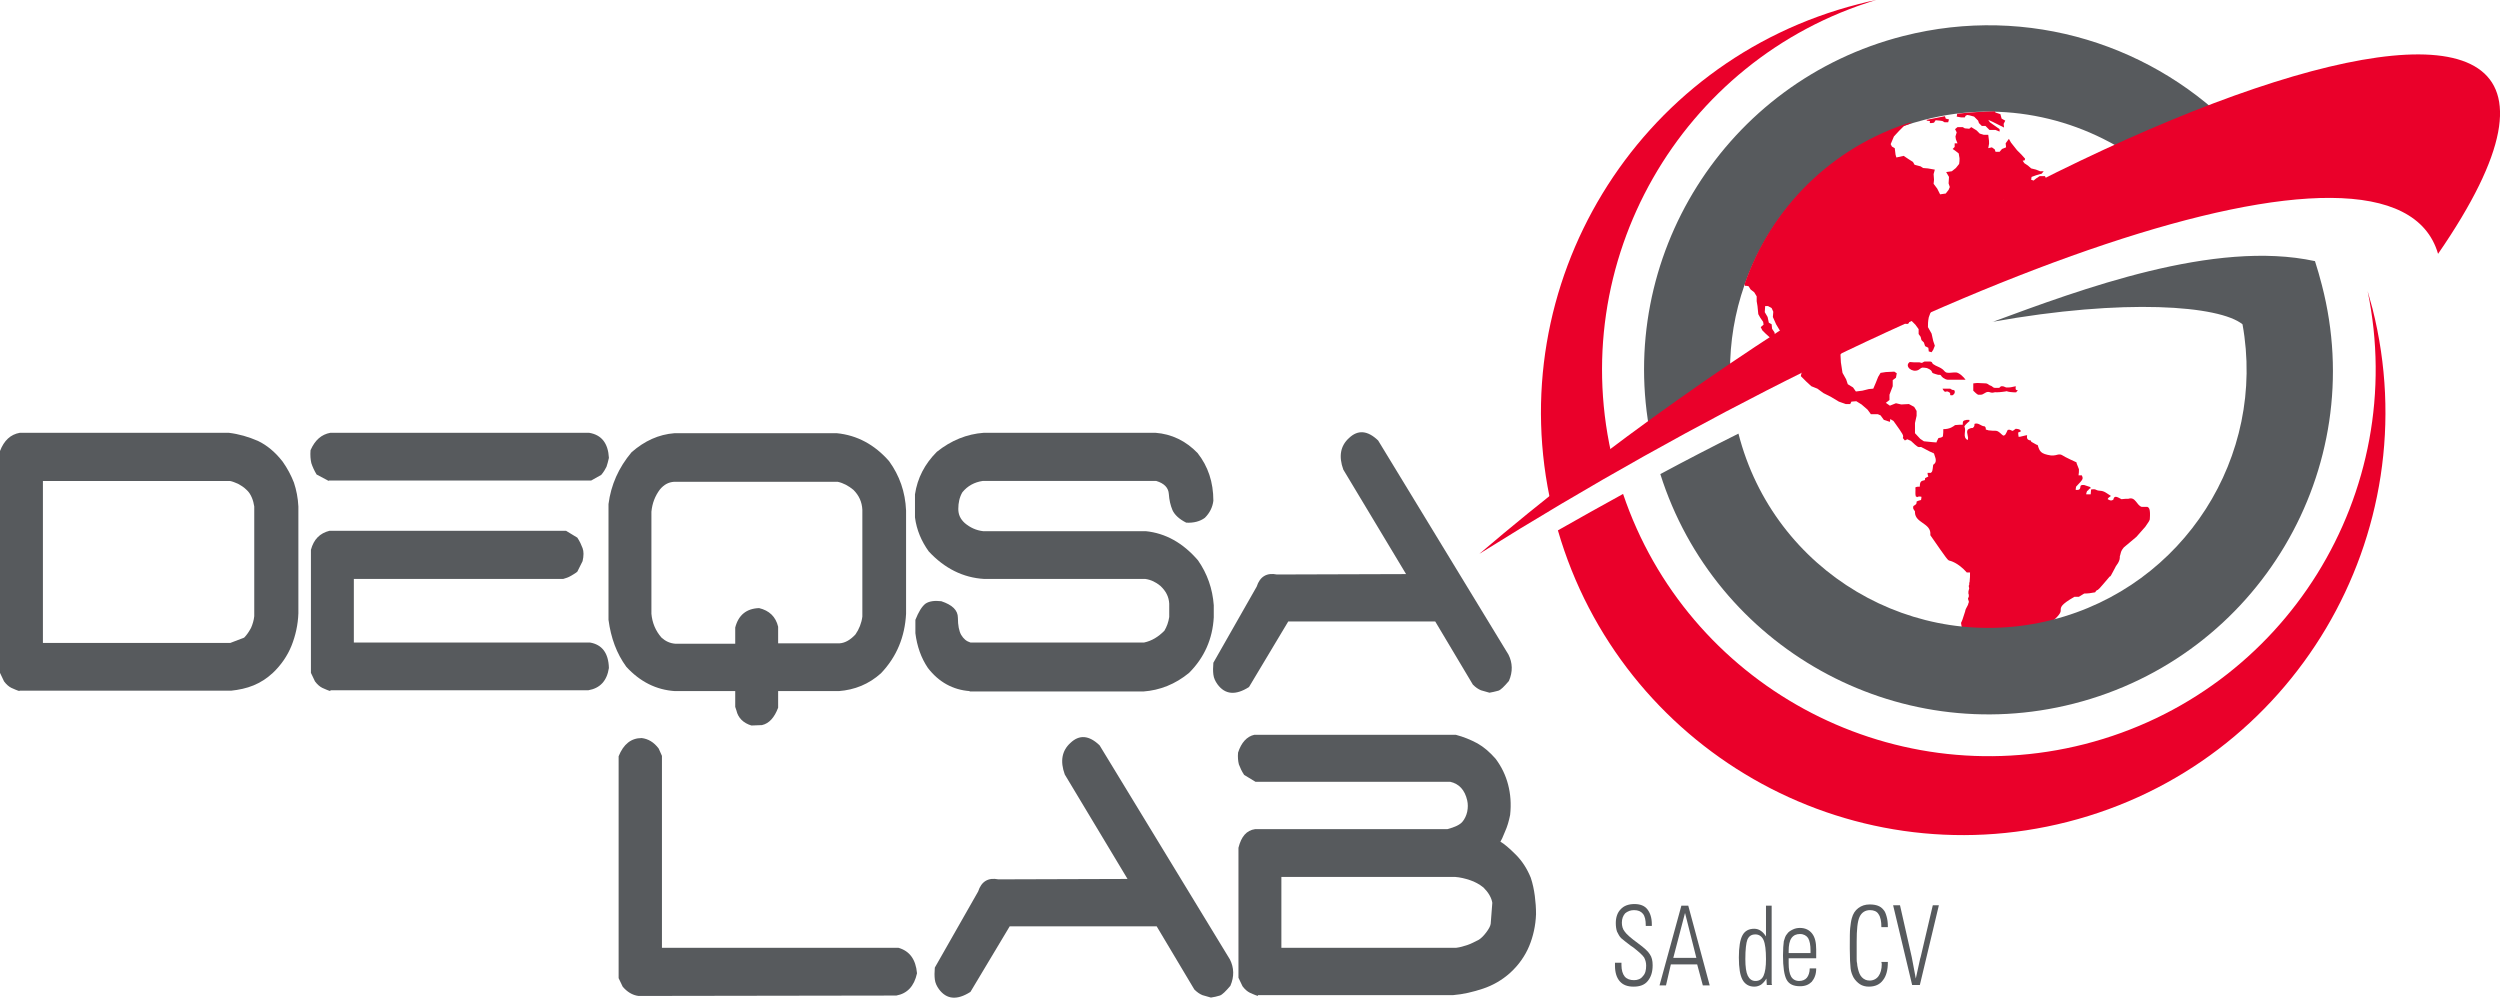
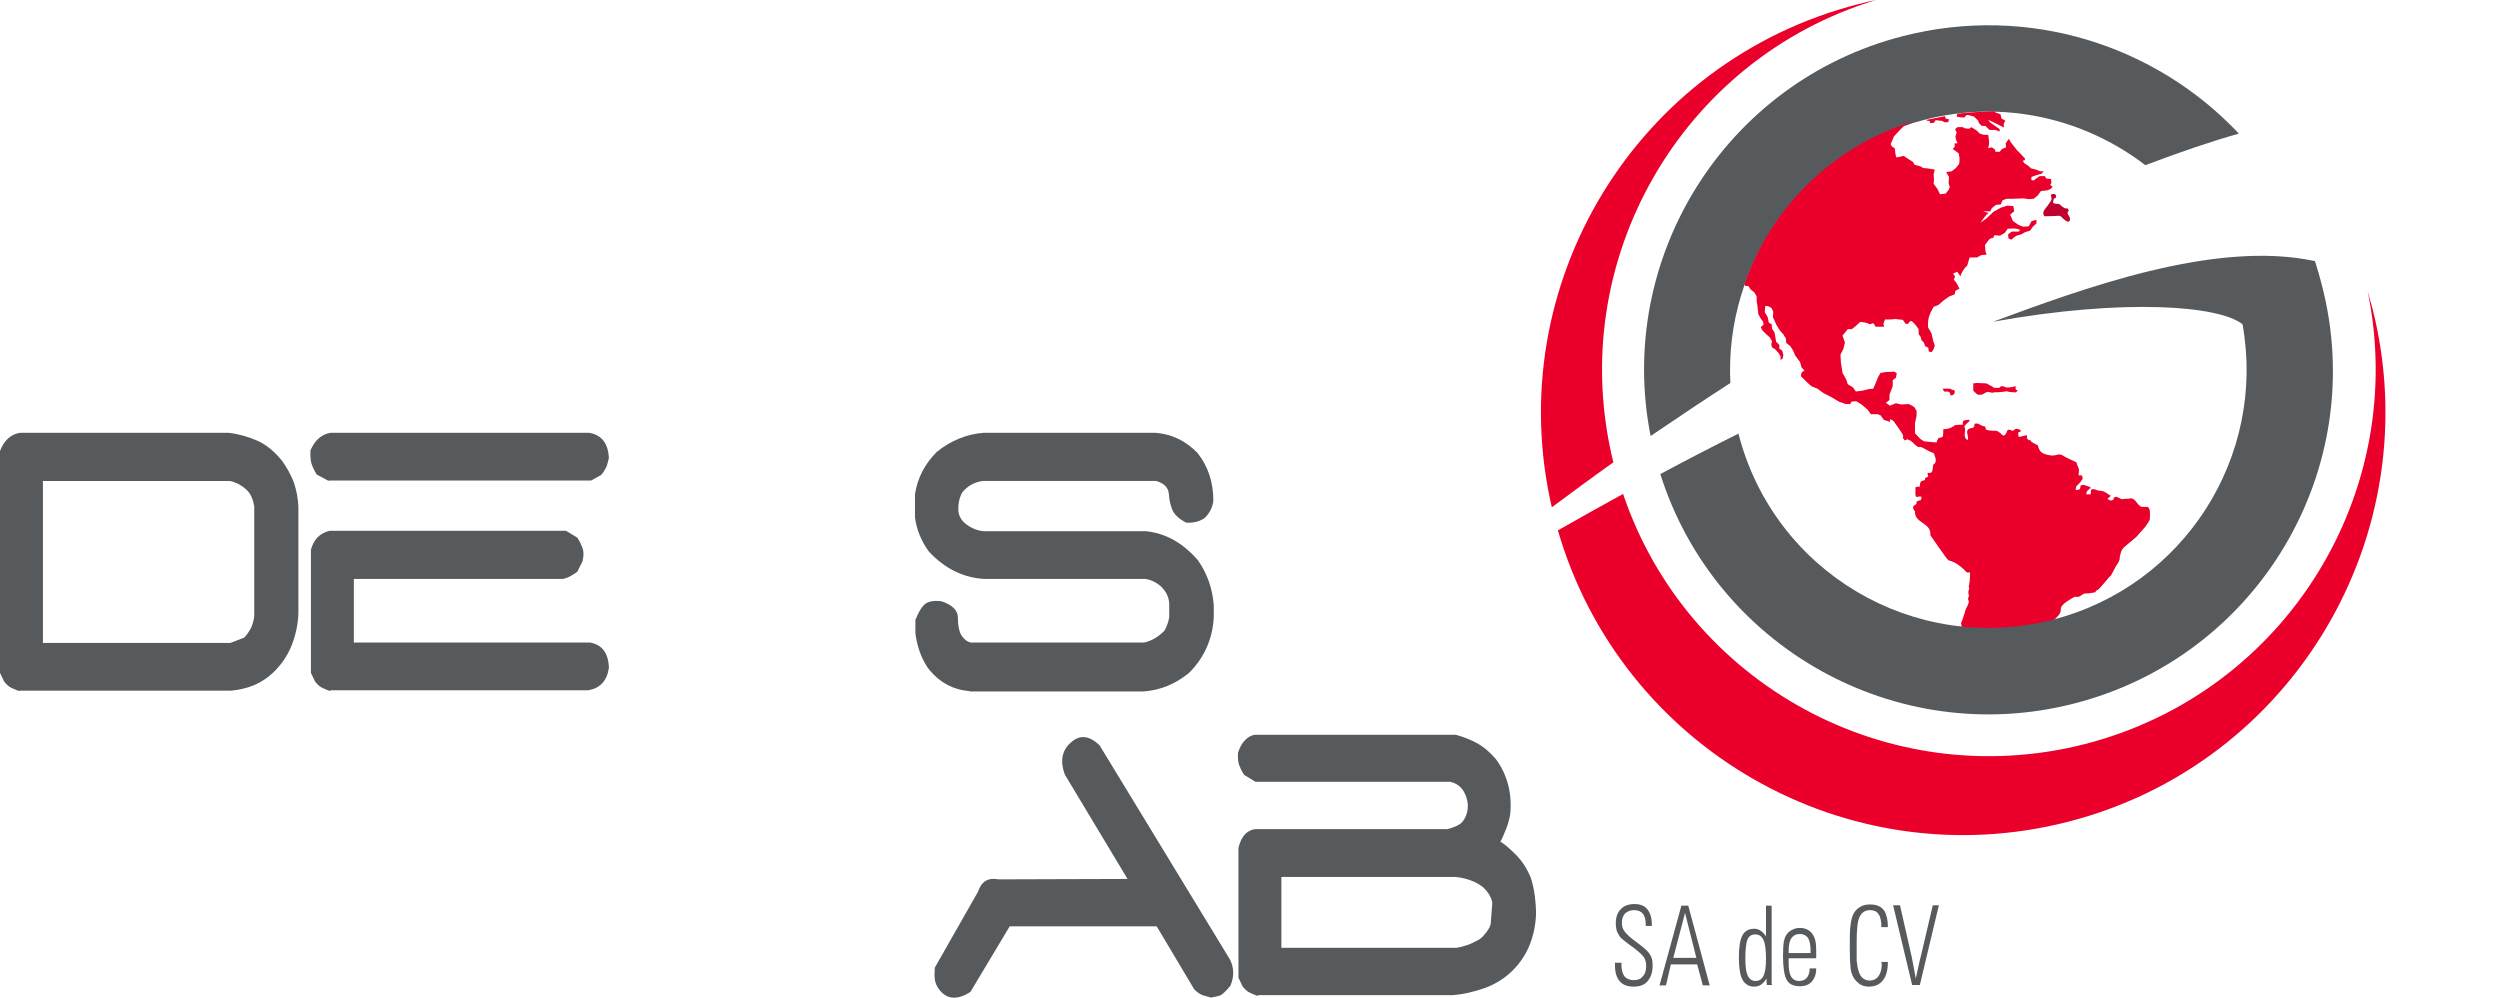
<svg xmlns="http://www.w3.org/2000/svg" version="1.1" id="Capa_1" x="0px" y="0px" viewBox="0 0 617.5 246.4" style="enable-background:new 0 0 617.5 246.4;" xml:space="preserve">
  <style type="text/css">
	.st0{fill:#EA002A;}
	.st1{fill:#C2002F;}
	.st2{fill:#575A5D;}
</style>
  <g>
    <path class="st0" d="M383.3,125.3C370.6,70.4,404.1,15,459.1,1c1.4-0.4,2.9-0.7,4.3-1c-48.3,14.6-77.1,64.8-64.9,114.2   C393.4,117.8,388.3,121.6,383.3,125.3 M510.7,203c-54.7,14-110.3-18.2-125.9-72c5.4-3.1,10.7-6,16.1-9   c15.8,46.8,65.3,74.2,114,61.8c49.7-12.7,80.2-62.2,69.9-111.9c0.4,1.4,0.8,2.8,1.2,4.3C600.1,132,566.4,188.8,510.7,203z" />
    <path class="st0" d="M531,128.3c0.2-2.7-0.2-2.9-0.6-3.1c-0.4,0-0.7,0-1.4,0c-1.3-0.4-1.5-2.6-3.3-2c-0.5,0-1,0-1.7,0.1   c-1.1-0.6-1.8-1-2,0.1c-0.3,0.2-0.6,0.4-1.4-0.1c0.1-0.3,0.1-0.3,0.8-0.8c-1.8-1.2-1.8-1.2-2.8-1.3c-0.1,0-0.2,0-0.6-0.1   c-0.6-0.3-0.7-0.3-1.5-0.2c0,0.4-0.1,0.8-0.1,1.2c-0.4,0-0.7,0-1.1,0c0-0.2,0-0.3,0.2-0.8c0.2-0.1,0.4-0.3,0.5-0.5   c0.1-0.1,0.3-0.2,0.4-0.2c0-0.1-0.1-0.2-0.1-0.3c0,0-0.6-0.2-1.5-0.5c-0.1,0-0.2,0-0.3,0s-0.2,0-0.3,0c-0.1,0.1-0.2,0.1-0.3,0.2   c-0.1,0.7-0.1,1.1-1.2,1c0-0.2,0-0.3,0.1-0.8c1.8-1.9,1.8-1.9,1.4-2.8c-0.2,0-0.5,0-0.8,0c0.1-0.5,0.1-1,0.1-1.5   c-0.6-1.5-0.6-1.5-0.6-1.7c0,0-2.9-1.3-3.6-1.8c-0.7-0.4-1.4,0.1-2.1,0.1c-0.2,0-0.3,0-0.6,0c-2.6-0.4-2.8-1-3.3-2.6   c-0.2,0-0.2,0-1.6-0.8c0-0.1,0-0.2-0.1-0.3c-1-0.1-1-0.7-0.9-1.3c-0.1,0-0.2,0-0.6,0.1c-1.2,0.3-1.2,0.3-1.5,0.3   c-0.1-0.7-0.1-0.7-0.1-1.1c0.2,0,0.5-0.2,0.7-0.3c-0.3-0.4-0.3-0.5-1.3-0.6l-0.7,0.5c-0.1,0-0.1,0-0.2,0c-0.6-0.3-0.7-0.3-1.1-0.2   c-0.6,1.3-0.6,1.3-1.1,1.4c-0.6-0.4-1-1.1-1.8-1.2c-0.5,0-1,0-1.8-0.1c-0.2-0.1-0.5-0.1-0.7-0.2c0-0.3,0-0.6-0.3-0.8   c-0.9,0-1.5-1-2.5-0.6c0,0.5,0,0.6-0.4,1c-0.9,0-1.3,0.5-1.3,0.5c-0.4,0.8,0.4,1.7,0,2.5c-1.4-0.8-0.2-2.3-0.8-3.3   c0.1-0.5,1.3-1.4,1.3-1.4l-0.1-0.3h-0.6c-0.9,0.2-1,0.2-1,1.2c-0.5,0-1.1,0-1.9,0.1c-0.4,0.3-1.2,1-2.9,1c0,0.5,0,1.1-0.1,1.8   c-0.4,0.3-0.5,0.3-1.1,0.4c-0.4,0.7-0.5,1-0.5,1.3c-1.1,0.7-1.3,1.3-1.4,1.6c0.2,0.1,0.5,0.2,0.7,0.3c0,1.1,1.3,2.5-0.1,3.4   c-0.2,1.7-0.2,1.7-0.6,2c-0.2,0-0.6,0-0.8,0c0,0.3,0.1,0.7,0.2,0.9c-0.2,0.1-0.6,0.3-0.8,0.4c0,0.2,0,0.4-0.1,0.5   c-0.8,0.2-1.2,0.2-1.2,1.6c-0.4,0-0.8,0-1.1,0.2c0.1,0.7-0.1,1.5,0.1,2.2c0.1,0,0.2,0.1,0.3,0.2c0.5-0.2,0.5-0.2,1.1-0.1   c0,0.2,0,0.3-0.1,0.8c-0.4,0.1-0.8,0.2-1.1,0.4c0,0.6,0,0.6-0.8,1.1c-0.1,0.6-0.1,0.6,0.4,1.3c0,0.1,0,0.2,0,0.3   c0.1,2.5,3.6,2.6,3.8,5c0,0.2,0,0.3,0,0.6c4.3,6.2,4.3,6.2,4.8,6.3c0,0,2,0.4,4.2,2.9c0.2,0,0.5,0,0.8,0c0,0.8,0,1.5-0.1,2.3   c-0.1,0.2-0.1,0.5-0.1,0.8l-0.1,0.1c0,0.1,0,0.1,0,0.3c0,0.1,0.1,0.3,0.1,0.4c0,0,0,0.1-0.1,0.4c-0.1,0.2-0.1,0.5-0.1,0.7v0.1   c0,0.1,0,0.2,0.1,0.4c0,0.1,0,0.2,0,0.3v0.1c0,0.1,0,0.1-0.2,0.5c0,0.2,0.1,0.5,0.2,0.7v0.2c0,0.1,0,0.1-0.1,0.3   c-0.1,0.7-0.7,1.2-0.8,2c-0.7,2.2-0.7,2.2-1,2.8c0,0,0,0.1,0,0.2c0.5,2.7,0.6,3.2-0.7,4.3c0,0.1,0,0.2,0,0.4c0,0.1,0,0.3,0,0.4v0.1   c-0.2,0.6-0.8,0.9-1,1.4c0.6,1,0.4,1.4-0.1,2.3c0,0.1,0.1,0.2,0.1,0.3c0.1,0.2,0.1,0.4,0.1,0.6c-0.1,0-0.2,0.1-0.4,0.1   c-0.2,0.7-0.2,0.7-0.2,1c0.1,0.1,0.2,0.1,0.3,0.1c0.2,0,0.3,0,0.5,0l0.1-1.2c0.2,0,0.4,0,0.6,0c0,0.1,0,0.3-0.1,0.5   c-0.1,0.1-0.2,0.1-0.3,0.2c0,0.2,0,0.5,0,0.8c0,0.1,0,0.1-0.2,1.3c-0.2-0.1-0.3-0.2-0.4-0.4c0,0,0-0.1-0.1-0.4c0,0,0,0-0.2,0.1   c0,0.1,0,0.3,0.3,0.6c0.1,0.2,0.2,0.4,0.2,0.7c-0.3-0.1-0.5-0.3-0.8-0.4c0,0.1,0,0.2-0.3,0.5c0,0.1,0,0.2,0,0.4   c0.2,0,0.5,0.1,0.7,0.2c0,0.1,0,0.2-0.1,0.3c0.1,0,0.3,0,0.4,0.1c0,0.1,0.1,0.2,0.1,0.3c-0.7,0.1-0.7,0.1-1,0.3c0,0,0,0,0.1,0.3   c0.1,0.1,0.2,0.2,0.3,0.3c0,0,0,0,0,0.4c0.1,0.2,0.2,0.4,0.4,0.6l-0.2,0.1l0.2,0.1c0.1,0,0.2,0,0.2,0.3c0.1,0,0.3,0.1,0.4,0.1v0.1   l-0.1,0.1c0.2,0.4,0.7,0.6,1,1c0.1,0,0.3,0,0.4,0c0,0,0,0,0.2,0.2c0.2,0,0.5,0.1,0.7,0.1c0,0,0.1,0,0.3,0.1c0.2,0,0.5,0,1,0   c0.1-0.1,0.3-0.2,0.4-0.3c-0.2-0.1-0.5-0.1-0.7-0.1c0-0.1,0-0.1-0.3-0.2c0-0.2-0.1-0.5-0.1-0.7v-0.1c0-0.2-0.1-0.5-0.1-0.7   c0,0,0-0.1,0-0.2c0-0.1,0-0.2,0.1-0.5c0.2,0,0.4,0,0.6-0.1c0-0.1,0-0.2,0-0.4c0.6-0.4,1.1-0.9,1.7-1.2c0-0.1,0-0.1-0.2-0.2   c-0.1,0-0.3,0-0.4-0.1c-0.6-0.5-0.6-0.5-0.6-0.8c0,0,0-0.1,0.1-0.2c0.2-0.1,0.5-0.3,0.7-0.3c0.3,0,0.6,0,0.9,0   c0-0.2,0.1-0.4,0.3-0.9c0.2-0.2,0.2-0.2,0.6-0.9c0.7,0,0.7,0,1-0.3c0,0,0-0.1-0.1-0.3l0,0l0,0l0,0l0,0l0,0l0,0l0,0c0,0,0,0-0.1,0   c-0.2,0.1-0.5,0.2-0.7,0.1c0-0.2,0-0.5,0-0.7c0-0.1,0.1-0.3,0.1-0.4c0.1,0,0.2,0,0.6,0.1c0.1,0.1,0.2,0.2,0.3,0.2   c0.4,0,0.7,0,1.1-0.3c0,0,0-0.1,0.1-0.3c0.1-0.1,0.2-0.1,0.3-0.2c0-0.2,0-0.5,0-0.7c0-0.1,0.1-0.2,0.1-0.3c0.3,0,0.6,0,1-0.1   c0.1,0,0.2,0,0.4,0c0.2,0,0.5-0.1,0.7-0.1c0.3,0,0.6,0,1.1,0.1c0,0,1.4-1,2.1-1.5l0.3-0.3c0.1-0.2,0.1-0.3,0.2-0.5   c-0.1,0-0.1,0-0.4,0c0-0.1,0.1-0.2,0.2-0.5c-0.3-0.3-0.3-0.3-0.8-0.7c0-0.1,0-0.2-0.1-0.3c0.3,0,0.5,0,0.8,0c2.9,0.5,2.9,0.5,4-0.6   c3.3-2.9,3.3-2.9,3.3-2.9c-0.1,0.2-0.3,0.4-0.4,0.6c0.3,0,4.2-2.8,4.1-4.1c0-0.8-0.1-1.4,3.4-3.4c0.4,0,0.7,0,1.1,0   c0.2-0.1,0.2-0.1,1.3-0.8c0.9,0,1.7-0.1,2.7-0.3c0.1-0.2,0.3-0.4,0.4-0.5c0.4-0.1,0.4-0.1,3.2-3.4c0.2,0,0.2,0,1.3-2.1   c0-0.1,0.1-0.1,0.2-0.4c0.5-0.7,0.7-1,0.9-1.6c0-0.1,0.1-0.2,0.1-0.6c0-0.1,0-0.2,0-0.3c0.1-0.2,0.1-0.4,0.2-0.7   c0.1-0.5,0.3-0.9,0.8-1.5c0,0,2.4-2,3.1-2.6l2.2-2.5C530.8,128.8,530.8,128.8,531,128.3" />
    <path class="st0" d="M498.4,96.5L498.4,96.5c-0.1-0.2-0.4-0.1-0.5-0.3c-0.1-0.3,0-0.6,0-0.8c-1.1,0.2-1.2,0.3-1.8,0.3   c-0.2,0-0.4,0-0.6,0c-0.3-0.1-0.6-0.3-0.9-0.3c-0.1,0-0.2,0-0.3,0c-0.3,0.1-0.3,0.4-0.6,0.4c0,0-0.9,0-1,0c-0.4,0-0.6-0.4-0.9-0.5   c-0.5-0.1-0.7-0.5-1.2-0.6l-2.1-0.1c-0.3,0-0.3,0-1.1,0.1c0,0.6,0,1.2,0,1.8c0.2,0.2,0.9,0.9,1.2,1c0.2,0,0.4,0,0.6,0   c0.8,0,1.1-0.7,1.9-0.7c0.3,0,0.6,0.2,1,0.2c0.3,0,0.7-0.2,1-0.1c1,0,2.1-0.2,2.2-0.2c0.3-0.1,0.3-0.1,0.6,0   c0.2,0.1,1.2,0.2,1.5,0.2c0.2,0,0.4,0,0.6,0C498.1,96.7,498.2,96.6,498.4,96.5" />
    <path class="st0" d="M482.8,97.1L482.8,97.1c0-0.3,0.1-0.5-0.1-0.7c-0.2-0.1-0.3-0.1-0.5-0.1c-0.2-0.1-0.3-0.2-0.5-0.3h-0.2   c-0.6,0-1.1,0-1.7,0c0.1,0.2,0.2,0.4,0.3,0.5l0.2,0.2c0.1,0.1,0.2,0.1,0.5,0s0.8,0.3,0.8,0.3c0.1,0.1,0.1,0.2,0.1,0.4   c0,0.1,0,0.2,0,0.2c0.2,0,0.4,0.1,0.6,0C482.4,97.6,482.4,97.6,482.8,97.1" />
-     <path class="st0" d="M481.1,93.8c1.5,0,3,0,4.4,0c-0.4-0.6-1.5-1.7-2.3-1.8c-0.2,0-0.4,0-0.6,0c-0.6,0-1.3,0.2-1.9,0   c-0.4-0.2-0.6-0.6-0.9-0.8c-0.5-0.4-1.1-0.6-1.7-0.9c-0.7-0.4-0.7-0.4-0.8-0.6c-0.1-0.2-0.1-0.3-0.5-0.4c-0.4,0-0.9,0-1.4,0   c-0.1,0-0.1,0-0.6,0.3c-0.3,0.1-0.5-0.1-0.7-0.1c-0.4,0-0.8,0-1.3,0c-1.1-0.1-1.1-0.1-1.2,0c-1.2,1,0.7,2.6,2.2,1.9   c0.4-0.2,0.6-0.5,1-0.6c0.1,0,0.7,0,1.1,0.1c0,0,1.2,0.4,1.3,1c0.1,0.2,0.1,0.2,0.3,0.3c0,0,1.1,0.4,1.4,0.4   c0.4-0.1,0.5,0.1,0.7,0.4C479.6,93,480.2,93.7,481.1,93.8" />
    <path class="st1" d="M510.9,52.1L511,52c-0.1-0.1-0.2-0.3-0.2-0.5c-0.6,0-0.6,0-0.8-0.1c0,0-0.8-0.4-1-0.7   c-0.1-0.1-0.2-0.2-0.4-0.3c-0.3-0.1-0.7,0-1-0.1c-0.2,0-0.3-0.2-0.5-0.2c0.1-0.8,0.1-0.8,0.2-1c0.1-0.1,0.2-0.1,0.4-0.2   c0.1,0,0.3-0.5,0-0.8c-0.1-0.1-0.1-0.1-0.2-0.2c-0.1,0-0.2,0-0.4,0c0,0-0.5,0.1-0.5,0.3c-0.1,0.2,0,0.3,0.1,0.4c0,0.2,0,0.4,0,0.6   c0,0.1,0,0.2,0,0.2s-0.6,1-1.4,2c-0.2,0.3-0.4,0.5-0.5,0.7s-0.1,0.4-0.1,0.7c0,0.2,0.2,0.4,0.2,0.6c1.2,0,2.4,0,3.6-0.1   c0.3,0,0.4,0,0.9,0.5c0.7,0.7,1,0.8,1.4,1c0.1-0.1,0.1-0.1,0.3-0.2c0.1,0,0.4-0.2,0-1.2C510.6,52.7,510.6,52.7,510.9,52.1" />
    <path class="st2" d="M407.7,107.7c-8.7-44,18.5-87.6,62.4-98.8c31-7.9,62.4,2.3,82.9,24.1c-7.1,2-14.9,4.7-23.1,7.8   c-15-11.5-34.9-16.3-54.6-11.2c-29.9,7.6-49.4,35.3-47.9,65C420.9,98.8,414.3,103.2,407.7,107.7 M512.2,173.8   c-43.9,11.2-88.6-14-102.1-56.7c6.5-3.5,12.9-6.8,19.3-10l0,0c8.7,34.1,43.4,54.7,77.5,46c32.6-8.3,52.9-40.4,47-73   c-5.7-4.6-29-6.5-61.8-0.6h0.1c21.7-8,54.8-20.4,79.6-15c0.6,1.9,1.2,3.9,1.7,5.9C585.3,115.8,557.8,162.2,512.2,173.8z" />
    <g>
      <path class="st0" d="M475.9,29.8l0.8,0.1c0,0.2-0.1,0.3,0,0.5c0.3,0,0.7,0,1-0.1l0.4-0.6l1.1,0.1l0.6,0.1l0.5,0.3    c0.3,0,0.6,0,0.9,0l0.2-0.7l-0.8-0.2l-0.2-0.6c-1.5,0.3-3,0.6-4.5,0.9V29.8z" />
      <path class="st0" d="M492.3,58.8l0.3-0.7l1.4,0.1l1.2-0.7l0.7-1c2.1-0.1,2.1-0.1,3.1,0.3c-0.1,0.1-0.3,0.3-0.4,0.4    c-0.6,0-1.1,0-1.7,0c-0.3,0.2-0.6,0.5-0.9,0.7c0,0.3,0.1,0.7,0.1,1l0.7,0.3l0.7-0.6l0.6-0.4l1.1-0.3l1.1-0.6l1.1-0.3l0.8-1.1    l0.8-0.7v-0.9l-1.2,0.3l-0.7,1.3l-1.4,0.1l-1.2-0.5l-1.3-0.9l-0.7-1.6l1-0.8l-0.2-1.3l-1.5-0.1l-1.6,0.5l-1.8,1l-1.8,1.7l-1.4,1    l0.6-0.9l0.8-1l0.6-0.5l-1.4-0.4c0.6,0,1.2,0,1.8,0l0.4-0.8l1-0.8l1.2-0.1l0.4-1l1-0.4c0.5,0,1,0,1.5,0l2.7-0.1l1.4,0.2l1.1-0.1    l1-0.8l0.8-1.1l1.7-0.2l0.8-0.4l0.4-0.5l-0.6-0.4l0.3-0.5l-0.1-1l-1.2-0.1l-0.3-0.6c-0.4,0-0.9,0-1.3,0l-0.9,0.6l-0.6,0.5    l-0.6-0.2l0.1-0.7l1.1-0.4l1.4-0.4l0.5-0.6h-0.9l-1-0.4l-1.2-0.3l-0.8-0.7l-0.9-0.6l-0.4-0.6l0.5-0.1l0.1-0.4l-0.9-1l-1.1-1.1    l-1.5-1.9l-0.5-0.9l-0.8,1.1c0,0.3,0.1,0.7,0.1,1l-1,0.4l-0.6,0.7h-1l-0.2-0.6l-0.7-0.5l-0.9,0.2l0.2-1.1c0-0.5,0-0.9-0.1-1.4    l-0.1-0.8H490l-1-0.3l-0.8-0.8l-1.3-0.8l-0.5,0.4l-1.1-0.1l-0.5-0.3c-0.4,0-0.8,0-1.3,0l-0.6,0.5l0.4,0.8l-0.3,1l0.1,0.7l0.4,1    c-0.2,0-0.5,0-0.7,0v0.9l-0.5,0.5l0.6,0.4l0.9,0.7l0.2,1.2c0,0.5,0,0.9-0.1,1.4l-0.8,1l-1,0.8l-1.4,0.2l0.7,1.2    c0,0.5-0.1,1.1-0.1,1.6l0.3,0.9l-0.3,0.7l-0.7,0.9l-1.4,0.2l-0.7-1.4l-0.9-1.2c0-0.3,0.1-0.6,0.1-1l-0.1-1.4l0.3-1.1l-1.7-0.3    l-1.2-0.1l-0.6-0.4l-1.5-0.4l-0.4-0.7l-1.1-0.7l-1.2-0.8l-1.8,0.4l-0.2-0.7l-0.2-1.6l-0.7-0.4l-0.3-0.6l0.8-1.9l1.3-1.4l1.2-1.2    l1.1-0.4l0.9-0.6c-20,6.2-35,21.5-41.4,40.1l0.1,0.4c0.3,0,0.6,0,0.9,0.1l0.5,0.8l0.9,0.7l0.6,1v1.2l0.2,1.2l0.2,2l0.5,0.9l0.7,1    l0.1,0.7l-0.7,0.6l0.4,0.8l0.8,0.8l1,0.9l0.6,1l-0.2,0.8l0.2,0.7l0.8,0.5l0.8,0.9l0.5,0.8v0.9l0.5-0.3l0.2-0.9l-0.3-1.1l-0.7-0.5    v-0.9l-0.8-0.8l-0.2-1.2l-0.2-1.1l-0.6-0.9l-0.1-1.1l-0.7-0.4l-0.3-1.4l-0.7-1.2l0.1-1.5h0.7l0.9,0.5L438,77l-0.1,1.3l0.8,1.8    l0.9,1.5l0.9,1l0.6,1l0.1,1.1l1,0.8l0.7,1.1l0.5,1.2l1.2,1.6l0.4,1.4l0.7,0.7L445,92l-0.2,0.9l1.4,1.4l1.2,1.1l1.5,0.6l1.5,1.1    l1.8,0.9l2,1.2l1.7,0.6h1.1l0.3-0.6l1.2-0.1l1.3,0.8l1.5,1.3l0.8,1.1c0.4,0,0.8,0,1.2,0h0.5l0.7,0.3l0.8,1.1l1.5,0.5l0.1-0.7    l0.8,0.5c2.5,3.5,2.5,3.5,2.3,4.2l0.5,0.6l0.6-0.3l0.9,0.4c1.7,1.6,1.7,1.6,2.5,1.5l2.1,1.1l1.1,0.5l-0.1-1.1l0.6-0.7l2,0.2    l0.2,0.7l0.6-0.1l0.3-0.9l-0.7-0.8c-0.7,0-1.4,0-2.1,0l-1.3-0.1l-2-0.2l-0.9-0.6L473,107v-1.1c0-0.5,0-0.9,0-1.4l0.4-1.8    c0-0.4,0-0.8,0-1.2l-0.6-1l-1.3-0.7l-1.9,0.1l-1.3-0.3l-1.5,0.6l-1-0.7l0.9-0.7c0-0.2,0-0.4,0-0.6s0-0.5,0-0.7l0.3-0.8l0.5-1.3    c0-0.5,0-1,0-1.5l0.8-0.6l0.2-1.1l-0.6-0.4l-2.1,0.1l-1.3,0.2l-0.6,1l-0.6,1.5l-0.6,1.4l-1.1,0.1l-1.6,0.4l-1.6,0.2l-0.7-1    l-1.3-0.8l-0.4-1.2l-0.9-1.6l-0.4-2.6l-0.1-1.9l0.7-1.4l0.4-1.6l-0.6-1.7l1.3-1.6h1l1-0.8l1.1-1l1.4,0.2l1,0.4l0.8-0.3l0.6,0.9    c0.4,0,0.8,0,1.2,0h0.9l-0.2-0.7l0.4-1.1h1.5l1-0.1L470,79l0.7,1c0.2,0,0.4,0,0.6,0l0.4-0.6l0.5-0.1l0.9,0.9l0.8,1.1    c0,0.4,0,0.8,0,1.2l0.5,0.7l0.2,0.8l0.6,0.6l0.3,0.9l0.8,0.4l0.1,0.9l0.7,0.2l0.4-0.6l0.4-1l-0.4-1.2l-0.4-1.8l-0.9-1.6    c0-0.7,0-1.4,0.2-2.4c0.1-0.3,0.3-0.8,0.4-1.1l0.8-1.5l1.2-0.5l1.4-1.2l1.3-0.9l1.3-0.5l0.2-0.9l1-0.5l-0.8-1.5l-0.6-0.7l0.3-0.8    l-0.5-0.7l1-0.5l0.8,1.1l0.5-1.1l0.6-0.9l0.6-0.6l0.6-2c0.6,0,1.2,0,1.8,0l1.1-0.6l1.3-0.1l-0.3-0.8l-0.1-1.6l0.9-1.2    C491.6,58.8,492,58.8,492.3,58.8z" />
      <path class="st0" d="M483.4,28.1c0,0.2,0,0.4-0.1,0.7l1.1,0.2h0.9l0.2-0.4l0.4-0.2l0.6,0.1l1.1,0.3l1,1l0.2,0.6l0.7,0.7    c0.3,0,0.6,0,0.9,0l1,1h1.5l1,0.4v-0.6l-1.7-1.2l-0.7-0.5l-0.4-0.6l1.1,0.5L494,31l1,0.5c0-0.3-0.1-0.6-0.1-0.9l0.4-0.8l-0.9-0.5    l-0.3-1.1l-1.2-0.4l-0.2-0.3C489.7,27.6,486.6,27.7,483.4,28.1z" />
    </g>
-     <path class="st0" d="M365.4,136.8C473.1,69.3,591.3,25,602.2,62.7C671.3-37.5,491.3,29.3,365.4,136.8" />
    <g>
      <g>
        <path class="st2" d="M4.8,170.7c-0.7-0.2-1.3-0.5-2-0.8c-0.6-0.3-1.2-0.8-1.8-1.6l-1-2.1v-54.8c1-2.6,2.6-4.1,4.9-4.5h51.6     c2.5,0.3,4.9,1,7.2,2c2.3,1.1,4.3,2.8,6.1,5.1c1.2,1.7,2.1,3.4,2.8,5.2c0.6,1.8,1,3.8,1.1,5.9v26.4c-0.1,2.8-0.7,5.5-1.7,8     s-2.6,4.8-4.6,6.7c-1.5,1.4-3.1,2.4-4.8,3.1c-1.7,0.7-3.6,1.1-5.5,1.3H4.8V170.7z M60.3,157.5c0.7-0.7,1.2-1.5,1.7-2.4     c0.4-0.9,0.7-1.9,0.8-2.9v-27.1c-0.1-0.7-0.3-1.5-0.6-2.2s-0.7-1.4-1.4-2c-0.6-0.6-1.3-1-2-1.4c-0.7-0.3-1.4-0.6-2-0.7H10.6v40     h46.3L60.3,157.5z" />
        <path class="st2" d="M81.2,118.8l-3-1.6c-0.6-1-1-1.9-1.3-2.8c-0.2-0.9-0.3-1.9-0.2-3.2c1.1-2.5,2.7-3.9,4.9-4.3h63.9     c3.1,0.5,4.7,2.6,4.9,6.2c-0.2,0.9-0.4,1.6-0.6,2.2c-0.3,0.6-0.7,1.3-1.3,2l-2.5,1.4H81.2V118.8z M81.6,170.7     c-0.7-0.2-1.3-0.5-2-0.8c-0.6-0.3-1.2-0.8-1.8-1.6l-1-2.1v-30.4c0.7-2.6,2.2-4.1,4.6-4.7h58.4l2.8,1.7c0.6,0.9,1,1.8,1.3,2.6     s0.3,1.9,0,3.2l-1.3,2.6c-0.6,0.5-1.2,0.8-1.7,1.1s-1.1,0.5-1.8,0.7H87.4v15.7h58.3c3,0.5,4.6,2.6,4.7,6.3     c-0.5,3.2-2.2,5-5.1,5.5H81.6V170.7z" />
-         <path class="st2" d="M185.6,179.2c-2-0.6-3.3-1.9-3.7-3.7l-0.3-0.9v-3.9h-14.9c-4.6-0.3-8.6-2.3-12-6c-2.4-3.3-3.8-7.1-4.4-11.6     v-28.6c0.6-4.7,2.5-9,5.7-12.8c3.2-2.8,6.7-4.4,10.6-4.7h40.1c5,0.5,9.3,2.8,12.9,6.9c2.6,3.6,4,7.6,4.2,12.2v25.5     c-0.3,5.7-2.3,10.6-6.2,14.7c-3,2.7-6.5,4.1-10.4,4.4h-15v4.1c-0.9,2.4-2.2,3.9-4,4.3L185.6,179.2L185.6,179.2z M181.6,158.8V155     c0.8-3.1,2.8-4.7,5.9-4.8c2.5,0.6,4.1,2.1,4.7,4.6v4.1h15.2c1.4-0.1,2.7-0.9,3.9-2.2c0.9-1.3,1.5-2.8,1.7-4.4v-26.4     c-0.1-1.9-0.8-3.5-2.2-4.9c-1.2-1-2.5-1.7-3.9-2h-40.4c-1.4,0.1-2.5,0.7-3.5,1.9c-1.2,1.6-1.9,3.4-2.1,5.5v25.2     c0.2,2.2,1,4.2,2.5,5.9c1,0.9,2.1,1.4,3.4,1.5h14.8V158.8z" />
        <path class="st2" d="M239.5,170.7c-4.1-0.3-7.6-2.2-10.3-5.7c-1.7-2.5-2.7-5.4-3.1-8.6v-3.3c0.8-2,1.6-3.3,2.5-4     c0.9-0.6,2.2-0.8,3.9-0.6c2.7,0.9,4.1,2.2,4.1,4.1c0,1.9,0.3,3.3,0.8,4.2c0.6,1,1.3,1.6,2.3,1.9h42.9c1.9-0.4,3.5-1.4,5-2.9     c0.6-1,1-2.1,1.2-3.4v-3.3c-0.1-1.7-0.8-3.1-2.2-4.4c-1.1-0.9-2.3-1.5-3.7-1.7h-39.8c-5.2-0.3-9.8-2.6-13.7-6.8     c-1.8-2.5-3-5.3-3.4-8.4v-5.7c0.6-4,2.4-7.5,5.4-10.5c3.5-2.8,7.4-4.4,11.6-4.7h42.4c4,0.3,7.5,2,10.4,5     c2.6,3.3,3.9,7.2,3.9,11.8c-0.2,1.6-0.9,3-2.1,4.2c-1.2,0.9-2.8,1.3-4.6,1.2c-1.8-0.9-2.9-2-3.4-3.1c-0.5-1.2-0.8-2.5-0.9-4     s-1.1-2.6-3.1-3.2h-42.9c-2,0.3-3.7,1.2-5,2.8c-0.7,1.2-1,2.6-1,4.1c0,1.4,0.5,2.5,1.6,3.5c1.3,1.1,2.8,1.8,4.5,2H283     c4.9,0.5,9.2,2.9,12.9,7.2c2.3,3.3,3.6,7,3.9,11.1v3c-0.3,5.3-2.3,9.9-6.1,13.7c-3.4,2.8-7.2,4.3-11.3,4.6h-42.9V170.7z" />
-         <path class="st2" d="M367.9,171.1c-0.7-0.2-1.4-0.4-2.1-0.6c-0.7-0.3-1.3-0.7-2-1.4l-9.3-15.6h-36.3l-9.7,16.2     c-3.3,2.1-5.9,1.9-7.8-0.7c-0.5-0.7-0.9-1.5-1-2.4c-0.1-0.8-0.1-1.8,0-2.9l10.7-18.8c0.8-2.5,2.5-3.5,5-3l31.9-0.1L331.8,116     c-1.2-3.3-0.7-5.9,1.4-7.8c2.2-2.1,4.6-1.9,7.2,0.6l32.2,52.9c1,2,1.1,4.2,0.1,6.5c-1.2,1.4-2,2.2-2.6,2.4     C369.3,170.8,368.6,171,367.9,171.1z" />
      </g>
    </g>
    <g>
-       <path class="st2" d="M157.7,246c-1.5-0.2-2.8-1-3.9-2.3l-1-2.1v-54.8c1.2-3,3.1-4.5,5.7-4.5c1.6,0.2,3,1,4.2,2.6l0.8,1.8v47.4    h58.4c2.8,0.8,4.3,2.9,4.6,6.3c-0.7,3.2-2.4,5-5.1,5.5L157.7,246L157.7,246z" />
      <path class="st2" d="M299.1,246.4c-0.7-0.2-1.4-0.4-2.1-0.6c-0.7-0.3-1.3-0.7-2-1.4l-9.3-15.6h-36.3l-9.7,16.2    c-3.3,2.1-5.9,1.9-7.8-0.7c-0.5-0.7-0.9-1.5-1-2.4c-0.1-0.8-0.1-1.8,0-2.9l10.7-18.8c0.8-2.5,2.5-3.5,5-3l31.9-0.1L263,191.3    c-1.2-3.3-0.7-5.9,1.4-7.8c2.2-2.1,4.6-1.9,7.2,0.6l32.2,52.9c1,2,1.1,4.2,0.1,6.5c-1.2,1.4-2,2.2-2.6,2.4    C300.6,246.1,299.9,246.3,299.1,246.4z" />
      <path class="st2" d="M310.7,246c-0.7-0.2-1.3-0.5-2-0.8c-0.6-0.3-1.2-0.8-1.8-1.6l-1-2.1v-32.1c0.7-2.8,2-4.3,4.1-4.6h47.5    c1.9-0.5,3.1-1.1,3.7-1.8s1-1.6,1.2-2.5c0.2-1,0.2-1.9,0-2.8c-0.6-2.6-2-4.1-4.2-4.6h-48.1l-2.8-1.7c-0.6-0.9-1-1.8-1.3-2.6    c-0.2-0.8-0.3-1.8-0.2-2.9c0.8-2.5,2.2-4,4-4.4h49.8c1.9,0.5,3.6,1.2,5.3,2.1c1.6,0.9,3.1,2.2,4.5,3.8c1.5,2,2.5,4.1,3.1,6.4    c0.6,2.3,0.8,4.8,0.5,7.5c-0.3,1.5-0.7,2.9-1.3,4.2c-0.5,1.3-0.9,2.1-1.1,2.4c0.9,0.5,2.2,1.6,3.8,3.2c1.6,1.6,2.8,3.5,3.7,5.7    c0.5,1.5,0.8,3,1,4.5s0.3,3,0.3,4.5c-0.1,2.8-0.7,5.5-1.7,7.9s-2.6,4.7-4.7,6.6c-2,1.8-4.3,3.1-6.7,3.9c-2.4,0.8-4.9,1.4-7.4,1.6    h-48.2V246z M365.3,232.1c0.6-0.4,1.2-1,1.8-1.8c0.6-0.8,1-1.5,1.1-2.1l0.4-5.2c-0.1-0.6-0.3-1.2-0.7-1.9    c-0.4-0.7-0.9-1.3-1.5-1.9c-1-0.8-2.1-1.4-3.3-1.8c-1.2-0.4-2.4-0.7-3.7-0.8h-42.9v17.5h43.2c0.9-0.1,1.9-0.4,2.8-0.7    C363.4,233.1,364.3,232.6,365.3,232.1z" />
    </g>
    <g>
      <path class="st2" d="M398.9,237.8h1.6v0.2v0.4c0,1.2,0.3,2.2,0.8,2.8s1.3,0.9,2.3,0.9c0.9,0,1.7-0.3,2.2-1    c0.6-0.6,0.8-1.5,0.8-2.6c0-0.8-0.2-1.4-0.5-2c-0.4-0.6-1.3-1.4-2.7-2.5l-0.6-0.4c-1.1-0.8-1.9-1.5-2.4-1.9c-0.4-0.4-0.7-1-1-1.6    c-0.2-0.6-0.3-1.3-0.3-2.1c0-1.4,0.4-2.6,1.2-3.4c0.8-0.9,2-1.3,3.4-1.3s2.5,0.4,3.2,1.3c0.7,0.9,1.1,2.1,1.1,3.7v0.4h-1.5v-0.2    c0-1.2-0.2-2.2-0.7-2.8s-1.2-0.9-2.2-0.9c-0.9,0-1.6,0.3-2.2,0.8c-0.5,0.6-0.8,1.3-0.8,2.3c0,0.8,0.2,1.6,0.7,2.2    c0.4,0.6,1.5,1.6,3.3,2.9c1.5,1.1,2.5,2,2.9,2.7c0.5,0.7,0.7,1.6,0.7,2.7c0,1.7-0.4,2.9-1.2,3.9s-2,1.4-3.5,1.4s-2.6-0.4-3.4-1.3    c-0.8-0.9-1.2-2.2-1.2-3.9V238C398.9,237.9,398.9,237.8,398.9,237.8z" />
      <path class="st2" d="M411.5,243.4h-1.6l5.4-19.7h1.7l5.3,19.7h-1.7l-1.4-5.2h-6.5L411.5,243.4z M413.3,236.6h5.7l-2.8-11.1    L413.3,236.6z" />
      <path class="st2" d="M436.4,243.3l-0.1-1.6c-0.4,0.7-0.8,1.1-1.3,1.5c-0.5,0.3-1,0.5-1.7,0.5c-1.3,0-2.3-0.6-2.9-1.7    c-0.6-1.1-0.9-2.9-0.9-5.5s0.3-4.4,0.9-5.5s1.6-1.6,2.9-1.6c0.6,0,1.2,0.2,1.6,0.5c0.5,0.3,0.9,0.8,1.3,1.4v-7.6h1.4v17.2v1.5    c0,0.1,0,0.3,0,0.4c0,0.2,0,0.3,0.1,0.5L436.4,243.3L436.4,243.3z M431.1,236.9c0,1.9,0.2,3.3,0.6,4.1s1,1.3,1.9,1.3    s1.6-0.4,2-1.3c0.4-0.9,0.6-2.2,0.6-4.1c0-2.2-0.2-3.8-0.6-4.7s-1.1-1.4-2-1.4c-1,0-1.6,0.4-2,1.3    C431.3,232.9,431.1,234.5,431.1,236.9z" />
      <path class="st2" d="M448.6,239.2c0,0.7-0.1,1.4-0.3,1.9c-0.2,0.6-0.5,1-0.8,1.4c-0.7,0.7-1.6,1.1-2.9,1.1c-1.6,0-2.7-0.5-3.3-1.6    c-0.6-1.1-0.9-3.1-0.9-6c0-1.6,0.1-2.7,0.2-3.5c0.2-0.7,0.4-1.4,0.8-1.8c0.3-0.5,0.8-0.8,1.4-1.1s1.2-0.4,1.8-0.4    c1.3,0,2.3,0.5,3,1.4s1,2.2,1,3.9v2.2h-6.8v1.2c0,1.5,0.2,2.6,0.6,3.3s1.1,1.1,2,1.1c0.8,0,1.5-0.3,1.9-0.8s0.7-1.3,0.7-2.3    L448.6,239.2L448.6,239.2z M441.8,235.4h5.4v-0.6c0-1.4-0.2-2.4-0.6-3.1c-0.4-0.6-1.1-1-2-1s-1.6,0.3-2.1,1s-0.7,1.8-0.7,3.2    L441.8,235.4L441.8,235.4z" />
      <path class="st2" d="M464.7,237.6h1.6v0.1c0,1.9-0.4,3.4-1.2,4.4c-0.8,1.1-2,1.6-3.5,1.6c-0.8,0-1.6-0.2-2.2-0.6    c-0.6-0.4-1.2-1-1.6-1.7c-0.3-0.6-0.6-1.3-0.7-2.2s-0.2-2.5-0.2-4.8v-0.8c0-2,0-3.5,0.1-4.4s0.2-1.7,0.4-2.4    c0.3-1.1,0.8-1.9,1.6-2.5c0.8-0.6,1.7-0.9,2.8-0.9c1.6,0,2.7,0.4,3.4,1.3c0.4,0.4,0.6,1,0.8,1.7c0.2,0.7,0.3,1.5,0.3,2.5v0.1h-1.6    c0-1.4-0.2-2.5-0.7-3.2c-0.4-0.7-1.2-1-2.1-1c-1.2,0-2.1,0.6-2.6,1.7c-0.5,1.1-0.7,3.1-0.7,6.1c0,0.6,0,1.3,0,2.2s0,1.5,0,1.8    c0,0.5,0,1,0.1,1.3c0,0.4,0.1,0.8,0.2,1.3c0.2,0.9,0.5,1.7,1,2.2s1.1,0.8,1.9,0.8c0.9,0,1.7-0.4,2.2-1.1c0.5-0.7,0.8-1.7,0.8-3    L464.7,237.6L464.7,237.6z" />
      <path class="st2" d="M472.3,243.3l-4.7-19.7h1.7l2.9,12.8l0.4,2.1l0.6,3.2c0.2-1,0.6-2.7,1.1-5l0.1-0.3l3-12.8h1.5l-4.7,19.7    H472.3z" />
    </g>
  </g>
</svg>